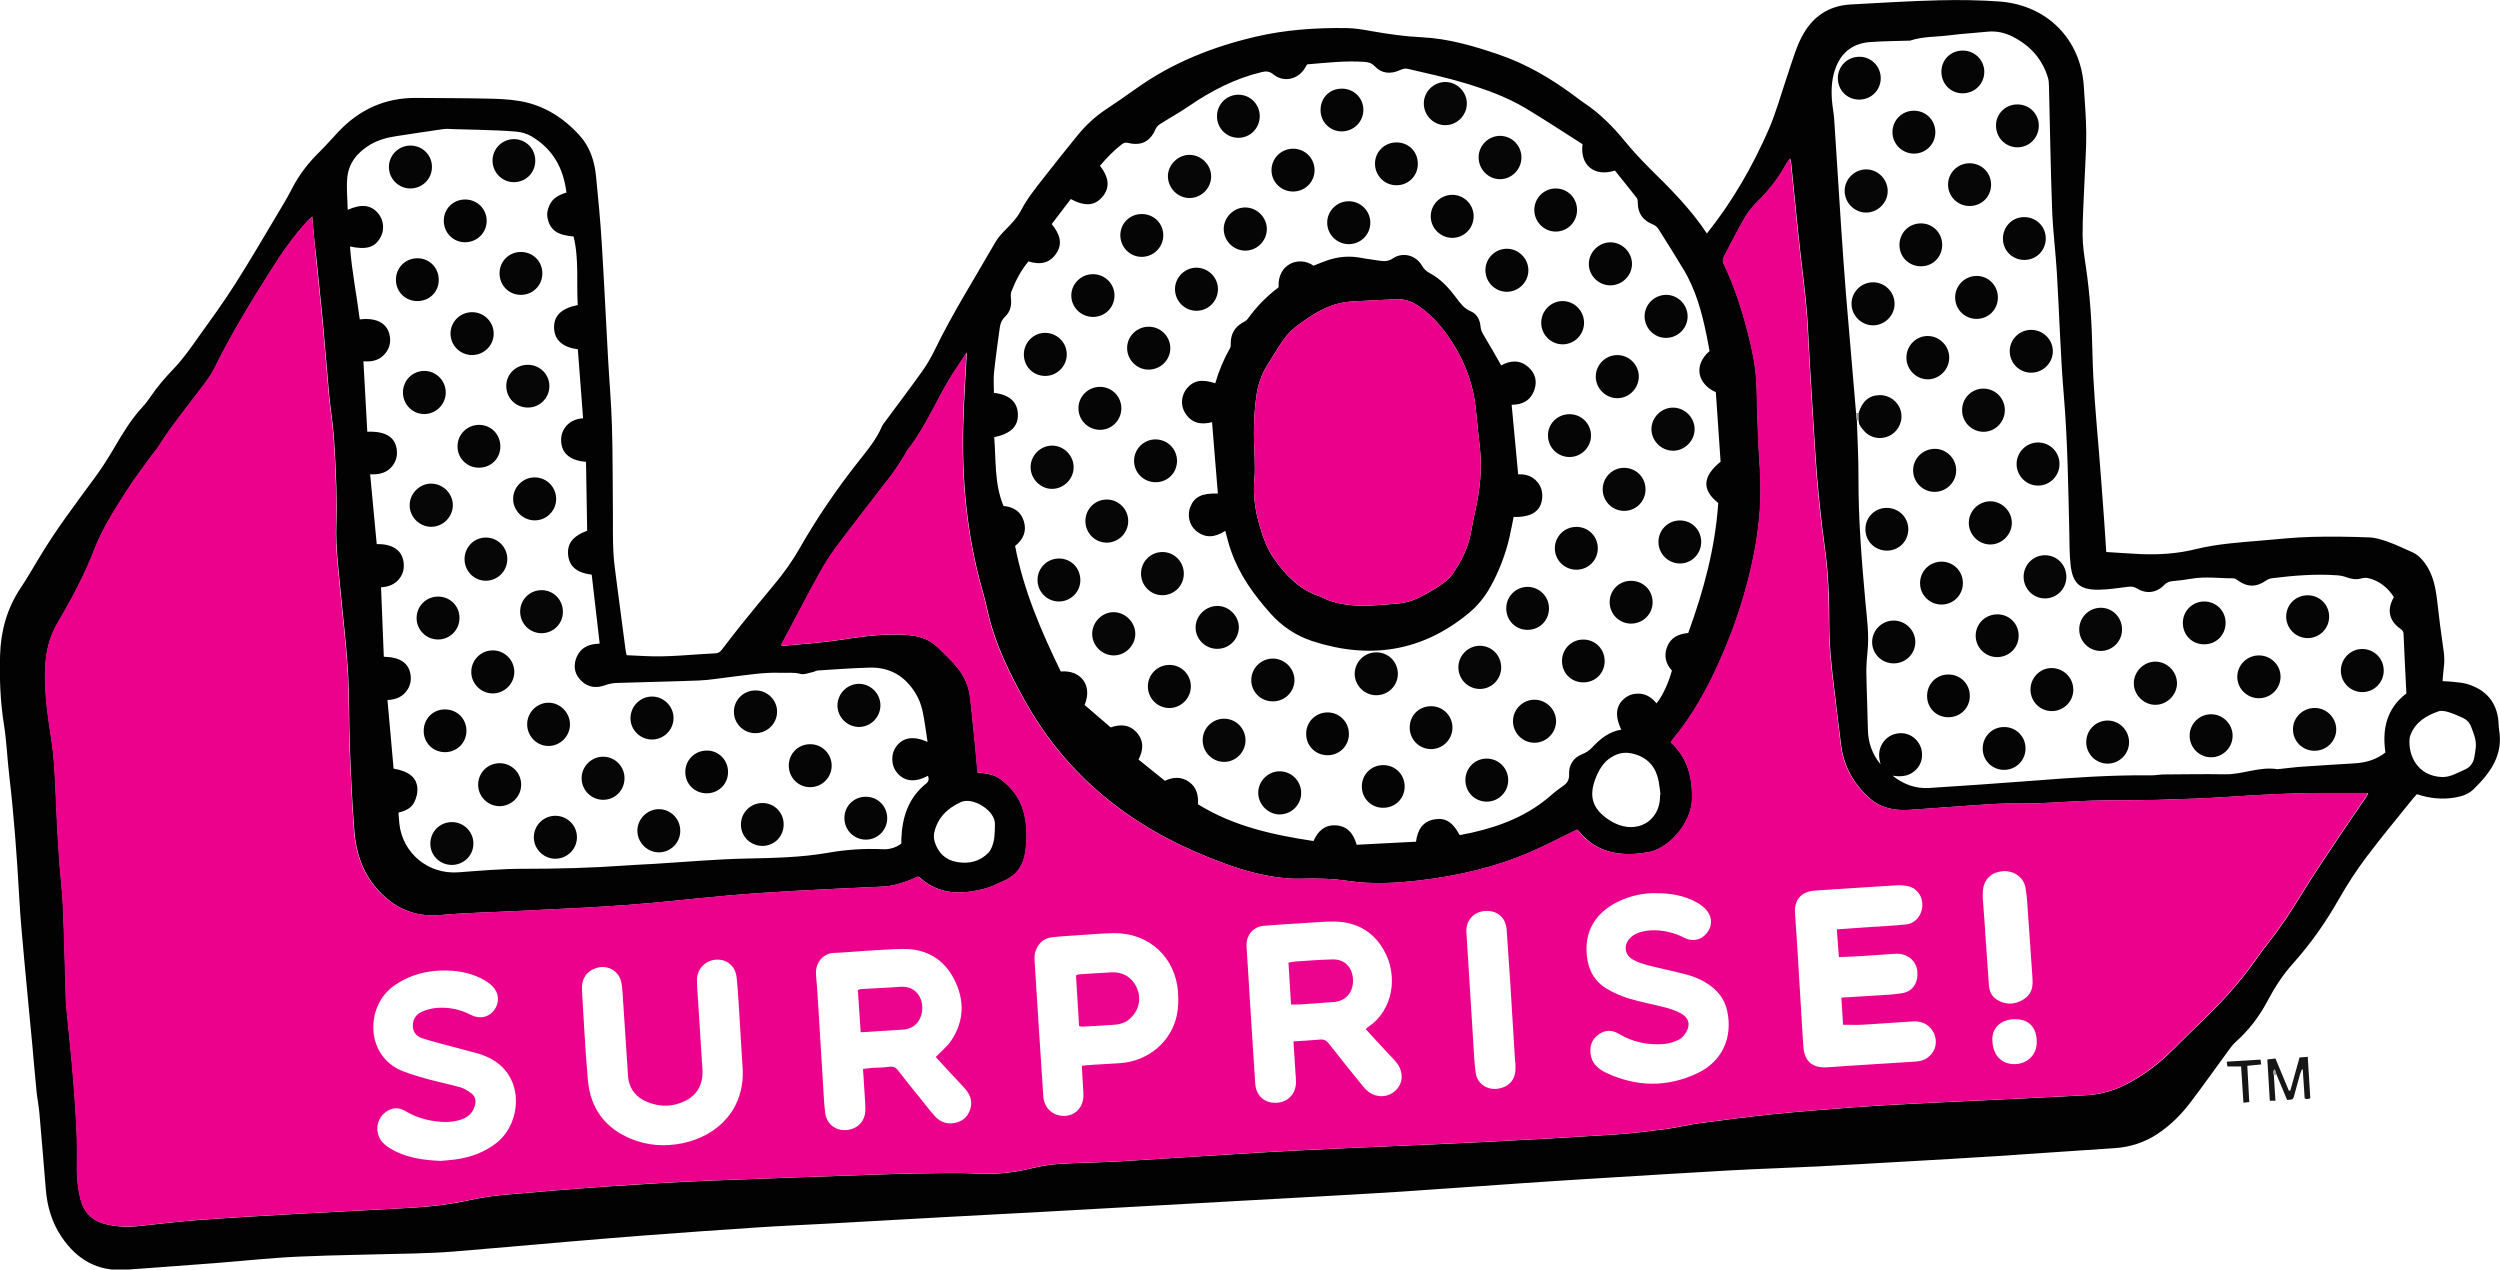
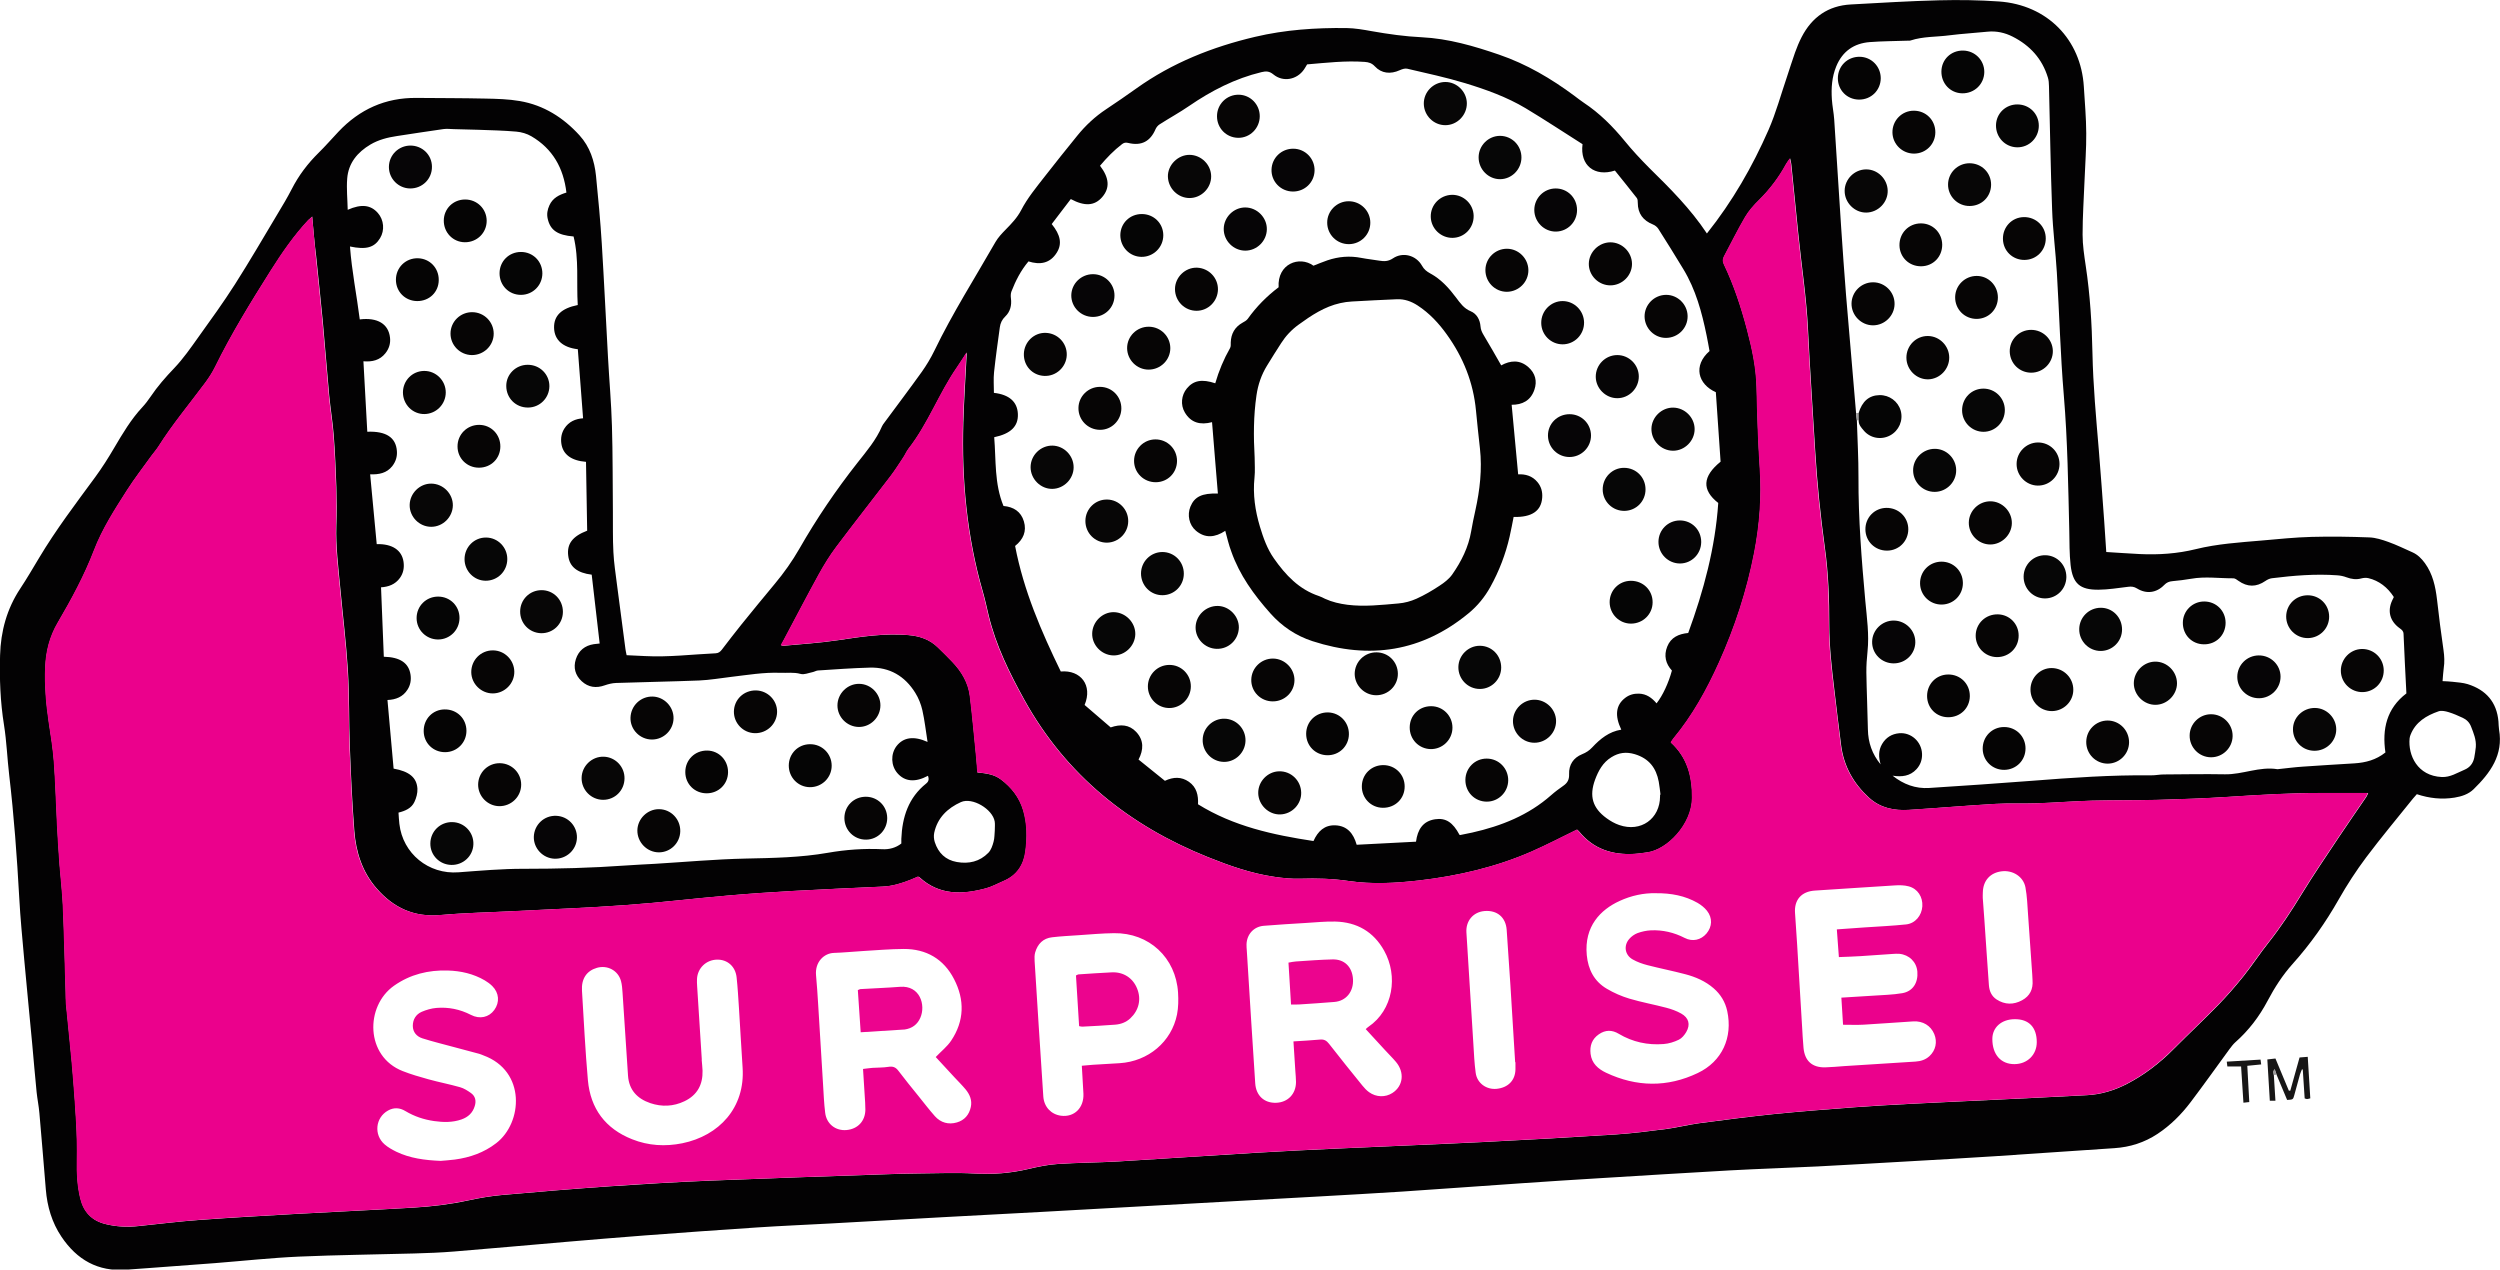
<svg xmlns="http://www.w3.org/2000/svg" xml:space="preserve" id="Laag_1" x="0" y="0" style="enable-background:new 0 0 3421.1 1737.3" version="1.1" viewBox="0 0 3421.1 1737.3">
  <style type="text/css">.st0{fill:#030203}.st1{fill:#171616}.st2{fill:#9c9a9b}.st3{fill:#eb018c}.st4{fill:#030202}.st5{fill:#060506}.st6{fill:#060606}.st7{fill:#060505}.st8{fill:#070606}.st9{fill:#050505}.st10{fill:#050404}.st11{fill:#ec048e}.st12{fill:#eb008c}</style>
  <g id="_x35_eBEMr.tif">
    <g>
      <path d="M2335.8 319.5c35-43.9 62.3-91.5 84.4-141.9 10.2-23.4 16.9-48.3 25.2-72.6 3.7-11 7.1-22.2 11-33.1 2.6-7.2 5.5-14.3 9-21.1 14.1-27.3 36.2-43 67.3-44.7 40.2-2.2 80.5-4.7 120.8-5.7 27.3-.7 54.7-.3 81.9 1.6 66.6 4.7 112.3 52.4 116.2 116.5 1.3 21.3 3.2 42.5 3.3 63.8.2 21.3-1.5 42.6-2.3 63.9-1 25-2.7 49.9-2.7 74.9 0 14.2 2.2 28.5 4.3 42.7 6 39.6 8.4 79.5 9.2 119.4.9 44.3 5 88.4 8.7 132.6 2.7 32.5 5 65.1 7.4 97.6 1 13.6 1.8 27.1 2.8 42 15.6.9 30.8 2.1 46 2.8 25.7 1.2 51.3-.5 76.4-6.7 29.6-7.3 59.8-9.2 90-11.8 22.9-2 45.8-4.4 68.7-5 26.3-.7 52.6-.3 78.8.7 8.8.3 17.7 3.2 26.1 6.2 11.2 4 22 9.3 33 14.2 7.2 3.2 12.5 8.6 17.1 14.9 10.7 14.8 14.4 31.9 16.5 49.6 2.6 23.1 5.5 46.2 8.9 69.3 1.2 8.4 1.6 16.5.3 24.8-.8 5.6-1 11.2-1.6 17.7 4.9.3 9.4.3 13.8.9 6.9.8 14.1 1.2 20.6 3.2 25 7.9 39.8 24.5 42.1 51.2.3 3.6.2 7.4.8 11 6.1 34.8-12 59.3-34.8 81.6-7.1 6.9-16.4 9.9-26.1 11.5-17.4 2.8-34.5 1-51.6-4.7-1.8 2-3.6 3.9-5.2 5.9-21.5 26.8-43.5 53.1-64.1 80.5-13.7 18.3-26.3 37.7-37.6 57.6-18 31.7-38.8 61.2-63.2 88.4-13.6 15.2-24.6 32.3-34.1 50.3-11.3 21.4-25.7 40.4-43.9 56.5-3.2 2.8-5.8 6.4-8.4 9.8-17.7 24.2-35 48.6-53.1 72.5-12.7 16.8-27.5 31.6-45.3 43.4-17.9 11.8-37.5 18.1-59 19.5-54.8 3.6-109.6 7.5-164.5 11.1-39.9 2.6-79.8 4.8-119.7 7.1-40.6 2.3-81.1 4.7-121.7 6.8-39.9 2-79.9 3.2-119.8 5.4-59.5 3.3-119 7.1-178.5 10.7-35.6 2.2-71.2 4.4-106.7 6.9-54.5 3.7-109 7.8-163.5 11.4-38.6 2.5-77.1 4.6-115.7 6.8-37.9 2.1-75.8 4.2-113.8 6.3-35.3 1.9-70.5 3.9-105.8 5.9-53.2 3-106.4 6-159.6 8.9-44.2 2.4-88.5 4.7-132.7 7.1-51.9 2.8-103.8 5.8-155.7 8.7-33.3 1.8-66.6 3.2-99.8 5.4-51.5 3.4-103 7.1-154.5 11-35.9 2.7-71.7 5.8-107.5 8.8-50.8 4.3-101.5 9-152.3 13.1-18.2 1.5-36.6 2.2-54.8 2.7-52.6 1.5-105.3 2-157.8 4.3-38.2 1.7-76.4 5.9-114.6 8.9-29.9 2.3-59.8 4.5-89.7 6.7-10.6.8-21.3 1.4-31.9 2.3-38.7 3-67.6-13.6-88.7-45.1-13.1-19.5-19.5-41.4-21.4-64.7-2.9-34.8-5.7-69.7-8.8-104.5-.8-9.6-2.8-19.1-3.8-28.7-2.2-21.9-4-43.7-6-65.6-3.6-38.8-7.5-77.5-11-116.3-2.5-28.2-5.3-56.4-6.8-84.6-3.1-55.9-7.2-111.6-13.7-167.2-2.7-22.8-3.5-45.9-7.1-68.5C.4 960.5-.8 928.7.1 896.7c.9-32.9 9.3-63.7 27.7-91.4 9-13.6 17.2-27.7 25.6-41.7 23.1-38.7 50.3-74.5 76.9-110.7 9.4-12.8 18-26.4 26-40.1 11.5-19.5 23-39 38.6-55.7 4.1-4.4 7.7-9.2 11.1-14.2 9.5-14.1 20.6-26.8 32.4-39.1 12.3-12.9 22.7-27.9 33.1-42.5 17.1-23.8 34.3-47.6 50-72.2 20.2-31.7 39.1-64.2 58.4-96.5 6.7-11.1 13.4-22.3 19.3-33.8 9.5-18.6 21.8-34.9 36.6-49.5 9.5-9.3 18.2-19.4 27.4-29.1 28.9-30.6 64.2-46.6 106.6-46.2 31.3.3 62.6.2 93.9.9 15.9.3 32.1.7 47.7 3.4 32.6 5.6 59.5 22.6 81.6 46.9 14.2 15.6 20.5 34.9 22.6 55.5 3.1 30.8 6 61.7 7.9 92.6 3.2 51.8 5.6 103.8 8.5 155.6 1.7 31.3 4.5 62.5 5.4 93.8 1.2 38.9.9 77.9 1.3 116.9.2 18.7-.3 37.3.7 56 .7 14.6 3 29.1 4.8 43.6 3.8 29.7 7.8 59.4 11.7 89.1.3 2.6 1 5.1 1.6 8.3 8.6.4 16.9.8 25.1 1.2 32.4 1.7 64.5-2.3 96.8-3.8 3.8-.2 6-2 8.2-4.7 8.9-11.6 17.8-23.3 27-34.7 15.1-18.6 30.2-37.2 45.6-55.6 12.6-15.1 23.9-31 33.7-48.1 23.5-41.1 50-80.2 79.3-117.4 12.6-16 25.8-31.4 33.9-50.4.8-1.8 2.1-3.4 3.3-5 17-23 34.3-45.9 51-69.2 6.5-9.2 12.4-19 17.3-29.1 24.8-51.3 55.4-99.4 83.6-148.7 3.6-6.2 8.8-11.7 13.9-16.9 8-8.1 15.8-16.3 21.1-26.4 8.6-16.7 20.6-31.1 32-45.8 14.7-19 29.8-37.6 44.8-56.2 11.4-14.1 24.5-26.3 39.6-36.3 13.9-9.2 27.6-18.7 41.1-28.3 49.2-35.2 104.2-57 162.8-70.8 41.1-9.7 82.9-12.5 125-12 11.6.2 23.2 2.2 34.7 4.3 22.6 4 45.3 7.2 68.3 8.3 36.5 1.8 71.4 12 105.8 23.8 37.6 12.9 71.2 32.7 102.9 56.2 4.3 3.2 8.4 6.5 12.9 9.5 21.6 14.3 39.6 32.3 56 52.3 10.5 12.9 21.9 25.1 33.6 36.9 28.3 27.8 56.6 56 79 89.8zm204.1 245.6c.4 3.4.7 6.8 1.1 10.2.8 26 2.3 51.9 2.2 77.9-.2 56.7 4.3 113.1 9.4 169.5 2.1 22.8 5.4 45.6 3 68.7-1 9.6-1.7 19.3-1.6 28.9.4 26 1.6 51.9 2.1 77.9.3 17.9 5.8 33.8 17.4 47.8-2.8-9.6-3.2-18.9 2-27.8 5.3-9 13.3-13.9 23.5-14.8 16.3-1.4 30.6 11.6 31.2 28.2.3 8-2.2 15.1-7.6 21-8.9 9.7-20.3 10.8-32.7 8.9 14.8 11.8 31.4 18 50 16.8 46.9-3 93.7-6.2 140.5-9.8 54.5-4.3 108.9-8.1 163.6-7.5 5.6.1 11.2-1.2 16.9-1.2 27.9-.2 55.9-.7 83.8-.2 24.3.4 47.2-11 71.8-7 .6.1 1.3-.2 2-.2 10.9-1.1 21.8-2.6 32.8-3.3 23.6-1.7 47.2-3 70.8-4.5 15.2-1 29.4-4.7 42.2-14.9-4.7-32 1.7-60.3 28.7-80.8-1.4-27.6-2.8-54.5-3.9-81.5-.2-4-2.4-5.6-5.3-7.7-13.3-9.6-17-23.2-10.4-37.7.8-1.8 1.7-3.5 2.4-5-8.5-13.3-20.4-22.4-34.7-25.8-3-.7-6.6-.5-9.6.3-7.1 2-13.7 1-20.5-1.5-3.9-1.5-8.2-2.4-12.4-2.7-30-2.2-59.9.3-89.7 4-3.1.4-6.2 1.9-8.8 3.7-12.5 8.6-24.6 8.6-37-.2-2.1-1.5-4.5-3.4-6.8-3.4-19.3.1-38.6-2.8-57.8.6-8.5 1.5-17.1 2.5-25.7 3.3-4.5.4-7.9 1.8-11.2 5.2-10.5 10.9-24.4 12.7-37.2 4.8-4.1-2.5-7.7-2.9-12.1-2.3-13.5 1.6-27.1 3.9-40.7 4-25.4.2-35.2-8.4-38.1-33.7-1.7-15.5-1.5-31.2-1.8-46.8-1.5-61.9-2.3-123.8-7.5-185.6-4.7-55.7-6.1-111.7-9.5-167.6-1.7-28.9-5.5-57.7-6.5-86.6-2.1-56.2-2.9-112.5-4.3-168.8-.1-4-.3-8.1-1.5-11.8-7.8-25.7-24.5-43.9-48.1-55.9-10.8-5.5-22.4-8.1-34.8-6.8-17.2 1.8-34.5 2.7-51.7 4.9-17.8 2.4-36 1.4-53.3 7.1-1.5.5-3.3.2-5 .3-16.9.6-33.9.6-50.8 1.9-21.7 1.7-37.4 12.6-45.9 33.2-6 14.6-7 29.7-6 45.1.6 9.3 2.6 18.5 3.2 27.7 3.3 49.2 6.2 98.4 9.5 147.5 2.1 30.9 4.2 61.8 6.7 92.7 4.5 53.9 9.2 107.6 13.7 161.3zM427.2 296.4c-2.6 2.5-3.9 3.5-5 4.7-19.8 21.3-36.1 45-51.7 69.6-27.1 42.8-53.5 85.9-75.9 131.4-3.7 7.4-8.2 14.5-13.1 21.2-21.6 29.1-44.9 57-64.4 87.7-2.8 4.5-6.4 8.5-9.6 12.8-11.3 15.7-23.2 30.9-33.5 47.2-16.8 26.4-33.8 52.7-45.1 82.1-13.3 34.6-30.9 67.1-49.6 99-11 18.8-16.3 39.3-17.1 60.9-.9 25 1 49.9 4.7 74.7 2.8 18.4 5.8 36.9 7.2 55.4 2.1 28.9 2.8 57.9 4.3 86.8.9 18 2.1 35.9 3.4 53.8 1.4 18.6 3.7 37.1 4.5 55.7 1.7 39.6 2.6 79.2 3.8 118.8.2 5.3 0 10.7.5 16 3.3 35.5 7.5 70.8 10.1 106.4 2.7 35.8 5.6 71.7 4.8 107.7-.4 17.3.5 34.6 4.6 51.6 4.5 18.6 15.5 30.4 34.2 35.1 15.1 3.8 30.2 4.5 45.6 2.8 27.8-2.9 55.6-6.4 83.5-8.4 43.8-3.2 87.7-5.7 131.6-8.2 53.5-3 107.1-5.4 160.6-8.6 25.2-1.5 50.4-4.5 75.2-9.9 15.3-3.3 30.7-6 46.3-7.4 49.1-4.4 98.2-8.5 147.4-11.9 45.2-3.1 90.4-5.8 135.7-7.7 80.9-3.3 161.8-6 242.7-8.8 15-.5 30-1 44.9-1.1 25.3-.2 50.7-1.3 75.9.1 24.9 1.5 49.1-.4 73.3-6.1 13.2-3.1 26.7-6 40.2-6.9 27.6-1.9 55.2-1.9 82.8-3.5 63.5-3.8 127-8.2 190.5-12 36.9-2.2 73.8-4 110.8-5.7 66.2-3.1 132.5-5.6 198.7-8.9 60.2-3 120.4-6.4 180.5-10.3 23.2-1.5 46.4-4.5 69.5-7.5 15.2-2 30.1-5.8 45.2-7.9 34-4.5 68-9 102-12.5 36.4-3.7 73-6.5 109.5-9.3 25.6-1.9 51.2-3.3 76.8-4.7 37.9-2 75.9-3.6 113.8-5.5 42.9-2.1 85.8-4.1 128.7-6.4 19.2-1 37.2-6.5 54.4-15.3 24.2-12.5 45.4-28.9 64.5-48.2 20-20.1 40.6-39.4 60.4-59.7 12.3-12.6 23.9-26 34.9-39.7 11.9-14.8 22.2-30.8 34-45.6 16.8-21.2 31.5-43.6 45.6-66.7 16.3-26.7 34-52.5 51.3-78.6 12.2-18.3 24.8-36.3 37.1-54.4 1.2-1.7 1.8-3.8 2.5-5.3h-63.4c-42.7-.1-85.2 2.6-127.8 5.3-32.2 2.1-64.5 3.2-96.8 4.1-30 .8-60 .3-89.9 1.1-25 .7-49.9 2.7-74.9 3.6-19 .7-38-.3-56.9.8-39.6 2.3-79.1 5.7-118.6 8.2-20.2 1.3-39.2-2.5-54.8-16.8-21.2-19.4-34.4-43-38.1-71.6-3.3-25.4-6.3-50.9-9.3-76.3-3.5-29.4-6.9-58.8-6.9-88.5 0-34.9-1.1-69.9-5.9-104.6-6.1-44.5-10.7-89.2-13.4-134.1-3.2-55.2-7.2-110.3-9.8-165.5-2.1-44-8.9-87.4-13.3-131.1-3.2-31.8-6.4-63.6-9.6-95.3-.2-2.1-.8-4.2-1.6-7.7-2.4 3.5-4 5.5-5.3 7.7-9.9 18.3-22.3 34.6-37.1 49.3-7.1 7-13.9 14.6-18.9 23.1-10.3 17.5-19.2 35.8-28.8 53.7-2.1 3.8-2.3 7-.3 11.2 13.7 28.6 23.5 58.6 31.6 89.2 6.8 25.8 12.4 51.7 13.1 78.6.9 36.9 1.9 73.9 4.4 110.8 2.7 39.2-.3 77.9-7.7 116.2-10.1 51.8-26.4 101.7-48.1 149.9-16.7 37.2-36.3 72.7-62.5 104.2-1.2 1.5-2.1 3.3-3.5 5.3 22.6 20.6 29.3 46.7 29.1 75.9-.3 36.1-34 71-61.6 74.6-5.6.7-11.2 1.7-16.9 2-30.3 1.9-56.6-6.4-76.4-30.8-1-1.2-2.4-2.1-2.6-2.4-21.2 10.3-41.2 20.8-61.9 29.9-49.2 21.5-101 33.5-154.2 39.7-32.2 3.7-64.3 5.5-96.6.7-21.8-3.2-43.7-3.8-65.8-3.1-11.9.4-24-.8-35.8-2.6-31.5-4.6-61.4-15.1-90.7-26.9-108-43.3-194.3-112.4-251.3-215.2-20.3-36.7-38.9-74.3-48.9-115.5-2.6-11-5-22.1-8.1-32.9-21.8-75.6-28.9-152.9-26.6-231.2.9-31.2 3-62.3 4.7-95.8-5.1 7.8-9 14.2-13.3 20.4-24.6 35.6-39.5 77-66.2 111.3-2.8 3.6-4.6 8.1-7.2 12-5.7 8.6-11.2 17.4-17.4 25.5-24.6 32.3-49.8 64.2-74.2 96.7-8.8 11.7-16.5 24.2-23.6 37-16.2 29.4-31.7 59.2-47.5 88.9-1.5 2.9-3.1 5.7-4.7 8.6 1.2.5 1.8 1 2.4 1 25.2-2.4 50.5-3.9 75.5-7.7 32-4.8 63.8-9.8 96.3-7 15.6 1.3 29.2 5.9 40.5 16.9 6.7 6.5 13.4 13 19.8 19.8 12.7 13.3 21.9 28.8 24.1 47.3 3.3 27.4 5.7 54.9 8.5 82.4.7 7.2 1.1 14.4 1.7 21.6 12 1.1 22.9 2.6 32.1 9.5 14.5 10.9 25.2 24.5 30.5 42.1 5.6 18.6 5.6 37.5 3.1 56.4-2.5 18.8-11.9 33-29.9 40.5-8 3.4-15.7 7.7-23.9 10-32.5 8.8-64 9.8-91.1-14.9-.5-.4-1.2-.6-2.1-1.1-3.1 1.3-6.4 2.8-9.8 4.2-12.4 5-25.1 8.9-38.6 9.5-40.6 1.9-81.2 3.6-121.8 5.9-30.6 1.7-61.2 3.8-91.7 6.5-46.1 4-92.1 9.6-138.2 12.9-50.5 3.7-101.1 5.6-151.7 8.2-33.9 1.8-67.9 2.3-101.8 5.4-36.1 3.3-64.4-10-87.4-36.5-19.6-22.5-28.3-49.7-30.5-78.8-2.9-37.8-4.7-75.8-6.1-113.7-1.4-35.3-.6-70.7-2.7-105.9-2.3-37.8-7-75.5-10.5-113.3-2.6-28.2-6.2-56.3-5.3-84.7.6-17.6.5-35.3 0-53-.8-23.6-1.8-47.2-3.6-70.8-1.4-18.2-4.5-36.3-6.2-54.5-3.1-33.5-5.6-67-8.7-100.5-2.8-30.2-6.2-60.2-9.2-90.4-2.2-17.2-3.6-34.3-5.4-53.7zm1912.2 184c-1.3-7-2.5-14.2-4-21.3-6.5-31.8-14.9-62.9-31.9-90.9-11.2-18.5-22.6-36.9-34.2-55.1-1.6-2.5-4.5-4.8-7.3-5.9-13.5-5.4-20.8-15-20.8-29.7 0-2.2-.1-4.9-1.3-6.5-10-12.8-20.2-25.4-30-37.6-27.6 9-48.1-6.9-44.3-36.1-25.6-16.2-51.4-33.3-77.9-49.2-25.8-15.4-54.2-25.6-82.8-34.3-26.1-7.9-52.8-13.6-79.3-19.8-3.1-.7-7.1.7-10.2 2.1-12.6 5.7-24.9 4.5-34-5.3-4.1-4.4-8.4-5.7-13.9-6.1-26.4-1.9-52.5 1.2-78.8 3.4-1.5 2.4-2.7 4.8-4.2 6.9-9.8 14.2-28.7 17.8-42 6.8-5.5-4.5-10-4.6-16.2-3.1-36.1 8.7-68.4 25.3-98.9 46.2-13.1 9-27.2 16.7-40.6 25.3-2.2 1.4-4.3 3.9-5.4 6.3-7.2 17-19.4 23.5-37.5 19.1-3.3-.8-5.6-.5-8.3 1.5-11.4 8.7-21.2 18.9-30.3 29.7 12.8 16.7 13.7 30.5 3 42.9-10.4 12-23.8 13-43 2.7-8.7 11.4-17.5 22.9-26.1 34.2 12.1 14.9 14.4 27.1 7 39-9.4 15.2-23.4 17-38.8 12.1-10.6 12.6-17.6 26.5-23.3 41.1-1.1 2.8-1.1 6.4-.7 9.5 1.2 9.5-.9 18.2-7.8 24.8-4.4 4.2-6.6 9-7.4 14.7-2.8 20.4-5.7 40.9-7.9 61.4-1 9.4-.2 19-.2 28.4 21.1 2.4 32.1 12.3 32.8 28.9.7 16.8-9.6 27-32.4 31.8 2.6 31.4.1 63.6 12.7 94.1 13.9 1.2 23.9 7.7 27.9 21 4.1 13.6-.8 24.8-12 33.7 11.6 60.9 35.8 116.9 62.5 171.8 27.2-2.4 43.9 18.8 32.6 45.8 11.8 10.2 23.9 20.6 35.7 30.7 13.4-4.6 25.3-4 34.9 6.2 10.7 11.4 10.2 24.5 3.2 37.8 12.3 9.9 24.2 19.5 36.1 29.1 11.6-5.5 22.5-5.8 32.8 1.3 10.7 7.5 13.1 18.6 12.5 30.8 48.6 30.2 102.7 41.9 158 50.3 6-13.4 15.1-22.1 29.9-21.5 16.2.7 24.8 11 29.2 26.6 27.3-1.4 54.2-2.8 81.2-4.2 2.2-16.7 9.5-28.2 26.2-30.7 14.6-2.2 24.3 4.3 33.3 21.3.3.1.6.3.9.3 5.5-1.1 11.1-2.2 16.6-3.4 39.8-9 76.9-23.7 108-51.2 5.2-4.6 10.9-8.8 16.6-12.8 5.7-3.9 8.2-8.5 7.9-15.8-.5-12.9 5.9-22.6 17.8-27.4 5.5-2.2 9.9-5.1 13.8-9.3 11-11.8 23.2-21.7 39.8-24.3-9.3-19.5-7.4-33.8 5.5-43.6 5.5-4.2 11.8-5.9 18.7-5.7 10.3.3 17.8 5.8 24.1 13.3 8.4-10.7 16.3-27.6 21-44.9-8.6-9.3-11.3-20.5-6.4-32.8 5-12.6 15.6-17.3 28.7-18.6 21.2-58 37-116.7 41.1-177.9-22.7-17.8-21.7-36.3 3.2-56.5-2.1-31.4-4.3-63.6-6.5-95.1-24.6-10.9-31.4-36.4-8.6-56.3zm-1070.1 534.9c-2.4-15.3-4-29.6-7.1-43.4-1.9-8.3-5.2-16.6-9.7-23.8-14.2-22.9-35.1-35.3-62.4-34.5-23.6.6-47.2 2.4-70.8 3.9-2.5.2-4.9 1.8-7.5 2.3-5.5 1.1-11.5 3.8-16.3 2.4-9.3-2.6-18.4-1.1-27.6-1.5-22.8-.9-45.1 3-67.6 5.6-14.5 1.7-29 4.3-43.6 4.9-37.9 1.5-75.9 2.1-113.8 3.4-5.1.2-10.4 1.5-15.3 3.2-11.7 4.2-22.4 2.9-31.6-5.6-8.8-8.2-11.7-18.5-8-30.1 3.8-11.8 12.3-18.7 24.6-20.6 2.5-.4 5-.6 8-.9-3.7-32-7.3-63.2-10.9-94.2-19.9-2.4-30.3-11-32.1-25.7-2.1-16.3 5.7-26.8 25.9-34.5-.5-31.3-1.1-62.8-1.6-94.2-20.4-1.6-31.9-10.4-33.8-25.5-.9-7.2.3-13.9 4.2-20.1 6-9.4 15.1-13.3 25.6-14-2.5-32.2-4.8-63.3-7.2-94.5-20.5-2.4-32.1-12.7-32.5-29.3-.4-16.5 9.9-26.7 32.4-31.2-1.9-31.2 1.9-62.8-5.7-93.8-22.1-1.8-31.9-8.7-35.4-24.2-1.5-6.5-.4-12.5 2.3-18.4 4.4-9.9 13.1-14.4 23.3-17.5-4-33.6-18.8-59.9-47.9-77-6.1-3.6-13.6-5.8-20.7-6.4-17.2-1.5-34.6-1.9-51.9-2.5-11.3-.4-22.5-.7-33.8-.9-4.6-.1-9.3-.7-13.8-.1-21.4 3-42.8 6.4-64.1 9.6-12.6 1.9-24.8 5-35.9 11.5-17.9 10.6-30.3 25.5-31.9 46.7-1.1 14 .4 28.1.7 42.7 18.8-8.3 31.6-6.7 41.3 4.4 8.3 9.5 9.5 23.7 3 34.4-7.8 12.9-19 16.1-41.2 11.4 2.5 33.7 9.2 66.6 13.4 99.8 24.3-3 39.4 6.2 41.4 25 .9 8-1.4 15.2-6.4 21.4-7.5 9.4-17.8 11.9-30 10.9 1.8 32.7 3.5 64.5 5.3 96.4 25.7-1 39.1 7.8 40.5 26.3.6 7.6-1.5 14.5-6.2 20.6-7.7 9.9-18.5 11.8-30.4 11.4 3 32.4 6 64 9 95.5 21.4-.6 34.5 8.4 36.7 24.3 1.1 7.9-.2 15.3-4.9 21.9-6.5 9.1-16 12.3-25.9 12.9 1.3 32.2 2.5 63.6 3.8 95 22.3.5 34.3 8.6 36.6 24.8 1 7.2-.2 14-4.1 20.1-6.3 10.1-16.2 13.9-27.5 14.3 2.9 32.1 5.6 63.1 8.4 93.9 21.4 3.8 31.7 12.2 32.6 27.5.3 6-1.5 12.6-4.1 18.1-4 8.6-12.5 12.3-21.8 14.6.4 5.5.6 10.5 1.2 15.4 4.6 40.7 40 69.4 80.8 66.3 29.9-2.2 59.8-4.9 89.8-4.8 46.3 0 92.6-1.2 138.8-4.5 13.3-1 26.6-1.5 39.9-2.3 41.5-2.5 83-6.3 124.6-7.2 37.7-.8 75.2-1.4 112.4-7.9 24.6-4.3 49.5-6.1 74.6-4.9 9.2.5 18.4-1.8 26-7.8 0-2.4-.1-4.4 0-6.4 1.2-29.8 9.7-56.3 34-75.7 3.8-3 3.9-6.4 2.5-10.6-17.5 9.4-31.8 8.1-41.9-3.6-8.9-10.3-9.4-26.1-1.2-37 9.3-12 23.5-14.3 42.5-5.7zm1002.4 72.2c.2 0 .4 0 .6-.1-.8-5.9-1.3-11.9-2.4-17.7-3.5-18.8-13.3-31.7-32.6-37.6-12-3.6-22.1-2.2-32.2 4.1-11.7 7.2-17.8 18.5-22.4 30.9-8.1 22.3-3.5 38.5 15.7 52.5 5.3 3.9 11.3 7.3 17.4 9.4 29.6 10.3 55.9-8.5 55.9-39.5v-2zm1116.3-65.2c.8-10.1-3-19-6.5-28-2.1-5.5-6.1-9.6-11.4-12-6.3-2.9-12.7-5.8-19.4-7.8-4.3-1.3-9.7-2.5-13.7-1.1-16.6 5.8-31.4 14.5-38.3 32.1-.6 1.5-1.1 3.2-1.3 4.8-2.3 23.4 10.8 51.5 44 53 11.7.5 20.9-5.7 31-9.9 7.4-3.1 11.7-8.6 13.4-16.2 1.1-4.9 1.5-9.9 2.2-14.9zm-2026.7 114.4c0-4.6.5-8.7-.1-12.5-2.8-16.9-30.6-33.6-46.2-26.6-18.2 8.2-32.2 21.4-36.6 42.1-.8 4-.5 8.7.8 12.7 4.8 14.8 14.7 24.5 30.2 27.2 16.3 2.9 31.3-.5 43.1-12.6 3.7-3.8 5.7-9.7 7.1-15 1.5-5.2 1.2-10.7 1.7-15.3z" class="st0" />
      <path d="M3111.6 1471c.7 11.6 1.5 23.1 2.2 35.3h-7.7c-1.1-18.9-2.2-37.4-3.4-56.5 3.8-.4 7-.8 11.1-1.3 6.1 14.7 12.2 29.3 18.3 43.9.7.1 1.3.1 2 .2 4.2-15.1 8.4-30.1 12.7-45.5 3.5-.3 6.7-.5 11.2-.9 1.2 19.2 2.4 37.9 3.5 56.8-2 .5-3.3 1-4.5 1-.9 0-1.8-.5-3.2-.9-.9-13.2-1.7-26.4-2.6-39.5-.4-.1-.7-.2-1.1-.3-.9 2.3-2 4.5-2.7 6.9-2.7 9.6-5.2 19.2-7.9 28.8-1.6 5.7-1.7 5.7-9.7 6.2-4.7-11.3-9.6-22.8-14.4-34.4-.9-2.5-1.8-5.1-2.6-7.6-1.5 1.6-1.8 2.8-1.8 4.1.1 1.2.4 2.5.6 3.7zM3047.2 1452.8c16-1 30.8-1.8 46.2-2.8.3 2.5.6 4.3.9 6.6-6.4.6-12.2 1.2-19 1.9.9 16.5 1.8 32.6 2.7 49.6-2.7.3-5.1.6-8 .9-1.1-16.8-2.1-33-3.2-49.6H3048c-.2-1.8-.5-3.6-.8-6.6z" class="st1" />
      <path d="M3111.6 1471c-.2-1.3-.6-2.5-.6-3.8 0-1.2.3-2.5 1.8-4.1.9 2.5 1.8 5.1 2.6 7.6-1.2.2-2.5.3-3.8.3z" class="st2" />
      <path d="M427.2 296.4c1.8 19.3 3.2 36.5 4.9 53.6 3 30.1 6.4 60.2 9.2 90.4 3.1 33.5 5.6 67 8.7 100.5 1.7 18.2 4.8 36.3 6.2 54.5 1.8 23.6 2.9 47.2 3.6 70.8.6 17.6.6 35.3 0 53-.9 28.4 2.6 56.5 5.3 84.7 3.5 37.8 8.2 75.5 10.5 113.3 2.2 35.2 1.4 70.6 2.7 105.9 1.5 37.9 3.3 75.9 6.1 113.7 2.2 29.1 10.9 56.3 30.5 78.8 23 26.5 51.3 39.7 87.4 36.5 33.8-3 67.8-3.6 101.8-5.4 50.6-2.6 101.2-4.5 151.7-8.2 46.2-3.3 92.1-8.9 138.2-12.9 30.5-2.7 61.1-4.8 91.7-6.5 40.6-2.3 81.2-3.9 121.8-5.9 13.5-.6 26.2-4.5 38.6-9.5 3.4-1.4 6.7-2.8 9.8-4.2.9.5 1.6.7 2.1 1.1 27.1 24.7 58.6 23.7 91.1 14.9 8.3-2.2 16-6.6 23.9-10 18-7.6 27.5-21.8 29.9-40.5 2.5-18.9 2.4-37.8-3.1-56.4-5.3-17.6-16-31.2-30.5-42.1-9.2-6.9-20-8.5-32.1-9.5-.5-7.3-.9-14.5-1.7-21.6-2.7-27.5-5.2-55-8.5-82.4-2.2-18.5-11.3-33.9-24.1-47.3-6.4-6.7-13.1-13.2-19.8-19.8-11.2-11-24.9-15.6-40.5-16.9-32.6-2.8-64.3 2.2-96.3 7-25 3.8-50.3 5.2-75.5 7.7-.6.1-1.2-.4-2.4-1 1.6-2.9 3.2-5.7 4.7-8.6 15.8-29.6 31.3-59.5 47.5-88.9 7.1-12.8 14.8-25.3 23.6-37 24.4-32.5 49.5-64.4 74.2-96.7 6.2-8.2 11.7-16.9 17.4-25.5 2.6-3.9 4.4-8.3 7.2-12 26.8-34.3 41.6-75.7 66.2-111.3 4.3-6.2 8.2-12.6 13.3-20.4-1.7 33.4-3.8 64.6-4.7 95.8-2.2 78.3 4.8 155.6 26.6 231.2 3.1 10.9 5.5 21.9 8.1 32.9 9.9 41.2 28.5 78.8 48.9 115.5 57 102.8 143.3 171.9 251.3 215.2 29.4 11.8 59.3 22.3 90.7 26.9 11.8 1.7 23.9 3 35.8 2.6 22.1-.7 44-.1 65.8 3.1 32.3 4.7 64.4 3 96.6-.7 53.2-6.2 105-18.1 154.2-39.7 20.7-9.1 40.7-19.6 61.9-29.9.3.2 1.7 1.1 2.6 2.4 19.8 24.4 46 32.7 76.4 30.8 5.6-.4 11.2-1.3 16.9-2 27.6-3.6 61.3-38.5 61.6-74.6.2-29.3-6.5-55.4-29.1-75.9 1.3-2.1 2.2-3.8 3.5-5.3 26.2-31.5 45.7-67 62.5-104.2 21.7-48.1 38-98.1 48.1-149.9 7.5-38.3 10.4-77 7.7-116.2-2.5-36.9-3.5-73.8-4.4-110.8-.7-26.9-6.3-52.8-13.1-78.6-8.1-30.6-17.9-60.6-31.6-89.2-2-4.2-1.7-7.3.3-11.2 9.6-17.9 18.5-36.2 28.8-53.7 5-8.5 11.8-16.2 18.9-23.1 14.8-14.7 27.2-31 37.1-49.3 1.2-2.3 2.9-4.3 5.3-7.7.7 3.5 1.4 5.6 1.6 7.7 3.2 31.8 6.4 63.6 9.6 95.3 4.4 43.7 11.2 87.1 13.3 131.1 2.7 55.2 6.6 110.3 9.8 165.5 2.6 44.9 7.2 89.6 13.4 134.1 4.8 34.7 5.8 69.7 5.9 104.6 0 29.8 3.3 59.1 6.9 88.5 3.1 25.4 6.1 50.9 9.3 76.3 3.7 28.6 16.9 52.2 38.1 71.6 15.6 14.3 34.6 18 54.8 16.8 39.6-2.5 79-5.9 118.6-8.2 18.9-1.1 38-.1 56.9-.8 25-.9 49.9-2.9 74.9-3.6 30-.8 60-.3 89.9-1.1 32.3-.9 64.6-2 96.8-4.1 42.6-2.8 85.1-5.4 127.8-5.3h63.4c-.7 1.6-1.3 3.6-2.5 5.3-12.3 18.2-25 36.2-37.1 54.4-17.3 26-35 51.9-51.3 78.6-14.1 23.1-28.8 45.5-45.6 66.7-11.8 14.8-22.2 30.8-34 45.6-11 13.7-22.6 27.1-34.9 39.7-19.7 20.3-40.4 39.6-60.4 59.7-19.2 19.3-40.3 35.7-64.5 48.2-17.1 8.8-35.2 14.3-54.4 15.3-42.9 2.3-85.8 4.3-128.7 6.4-37.9 1.8-75.9 3.5-113.8 5.5-25.6 1.3-51.2 2.7-76.8 4.7-36.5 2.8-73 5.6-109.5 9.3-34.1 3.5-68.1 8-102 12.5-15.2 2-30.1 5.9-45.2 7.9-23.1 3-46.2 6-69.5 7.5-60.2 3.9-120.3 7.3-180.5 10.3-66.2 3.3-132.4 5.9-198.7 8.9-36.9 1.7-73.9 3.5-110.8 5.7-63.5 3.8-127 8.3-190.5 12-27.6 1.6-55.3 1.6-82.8 3.5-13.5.9-27 3.8-40.2 6.9-24.2 5.7-48.4 7.5-73.3 6.1-25.2-1.5-50.6-.4-75.9-.1-15 .1-30 .6-44.9 1.1-80.9 2.9-161.8 5.5-242.7 8.8-45.3 1.9-90.5 4.5-135.7 7.7-49.2 3.4-98.3 7.5-147.4 11.9-15.5 1.4-31 4.1-46.3 7.4-24.8 5.3-49.9 8.4-75.2 9.9-53.5 3.2-107.1 5.6-160.6 8.6-43.9 2.5-87.8 4.9-131.6 8.2-27.9 2.1-55.7 5.5-83.5 8.4-15.4 1.6-30.5 1-45.6-2.8-18.7-4.7-29.7-16.4-34.2-35.1-4.1-17-5-34.3-4.6-51.6.8-36-2.1-71.9-4.8-107.7-2.7-35.5-6.8-70.9-10.1-106.4-.5-5.3-.3-10.7-.5-16-1.2-39.6-2.1-79.2-3.8-118.8-.8-18.6-3.1-37.1-4.5-55.7-1.3-17.9-2.5-35.9-3.4-53.8-1.5-28.9-2.2-57.9-4.3-86.8-1.4-18.5-4.4-37-7.2-55.4-3.7-24.8-5.7-49.6-4.7-74.7.8-21.6 6-42.1 17.1-60.9 18.7-31.9 36.3-64.4 49.6-99 11.3-29.5 28.3-55.8 45.1-82.1 10.4-16.2 22.3-31.5 33.5-47.2 3.1-4.3 6.7-8.3 9.6-12.8 19.4-30.7 42.8-58.6 64.4-87.7 4.9-6.7 9.5-13.7 13.1-21.2 22.4-45.5 48.9-88.5 75.9-131.4 15.5-24.6 31.8-48.3 51.7-69.6 1.7-1 2.9-2.1 5.5-4.6zm1441.7 1111.9c1.6-1.4 2.5-2.4 3.6-3.1 34-23 41-69.6 21.6-104.3-14.5-26-37.4-39.1-67-39.8-13.3-.3-26.6 1.1-39.9 1.9-19.3 1.2-38.5 2.3-57.8 3.9-13.6 1.1-23.1 11.5-23.6 25.2-.1 3 .2 6 .4 9 2 31.6 3.9 63.1 5.9 94.7 1.8 28.9 3.7 57.8 5.6 86.7 1.1 16.8 12.3 27.2 28.7 26.6 16-.6 27.1-12.1 27.1-28.5 0-5-.6-10-.9-14.9-.8-13.2-1.7-26.4-2.6-40.6 12.6-.8 24.4-1.4 36.3-2.5 5.7-.6 9.1 1.5 12.5 5.9 14.9 19.2 30.2 38.1 45.5 57 2.7 3.3 5.7 6.6 9.2 9.1 9.7 7 22.3 7.3 31.9 1.1 14.8-9.5 17-28.1 4.9-42.5-4.7-5.6-10-10.7-14.9-16.1-8.8-9.7-17.6-19.1-26.5-28.8zm-687.9 54.5c5.1-.6 9-1.2 12.9-1.5 7.3-.5 14.7-.2 21.9-1.4 6.1-1 9.9.5 13.6 5.4 8.8 11.7 18.1 23 27.3 34.4 7.5 9.3 14.8 18.9 22.7 27.8 8 8.9 18.6 11.8 30 8.5 10.4-3 16.8-10.4 19.1-21.1 2-9.2-1.4-17.1-7-24-4.9-5.9-10.4-11.3-15.6-16.9-8.7-9.4-17.4-18.8-25.4-27.5 7.6-8 15.7-14.3 21.1-22.4 18.1-27 18.7-55.8 4-84.2-14.2-27.6-38-41.4-68.9-41.3-18.9.1-37.9 1.8-56.8 2.9-13 .8-25.9 2.1-38.8 2.5-13.7.5-26 12.6-24.4 30.5 1.2 13.2 2.1 26.5 2.9 39.8 2.3 36.5 4.4 73.1 6.7 109.6.8 12.9 1.3 25.9 2.9 38.8 1.8 15.4 14.3 25 29.2 23.7 15.5-1.4 25.6-12.3 25.8-27.7 0-3.3-.1-6.7-.3-10-.9-14.7-1.9-29.6-2.9-45.9zm1332.6-191c13.7-1 25.9-1.8 38.1-2.7 18.9-1.3 37.9-2.1 56.8-4.1 12.5-1.4 21.3-12.2 22.1-24.8.8-12.8-6.4-24.1-18.7-27.3-5.9-1.6-12.5-1.7-18.7-1.3-36.6 2.2-73.1 4.8-109.7 7.1-18.3 1.2-28.5 12.6-27.1 30.9 1 13.9 2 27.9 2.8 41.8 2.3 37.6 4.5 75.1 6.8 112.7.6 10 1.1 20 2 29.9 1.7 17.9 11.9 27 29.7 26.6 8.6-.2 17.3-1.1 25.9-1.7 32.6-2.1 65.1-4.1 97.7-6.2 7.2-.5 13.7-2.5 19.1-7.5 8.5-7.9 11-19.4 6.5-30.2-4.8-11.5-15.5-18.1-28.8-17.3-22.6 1.4-45.2 3.2-67.8 4.5-9.2.5-18.4.1-28.2.1-.8-12.2-1.5-24.3-2.3-37.1 15.1-.9 29.3-1.7 43.6-2.7 13.3-.9 26.7-1.2 39.7-3.4 14.5-2.5 21.9-14.2 20.7-29.5-1.1-13.2-11.2-23.2-24.9-24.4-3-.2-6 0-9 .2-14.6 1-29.2 2.1-43.8 3-9.6.6-19.2.9-29.7 1.3-1-12.4-1.9-24.6-2.8-37.9zm-1033.2 186.6c5.6-.5 10.2-1 14.9-1.3 12.3-.8 24.6-1.4 36.9-2.2 39.1-2.5 71-29.2 78.5-66.7 1.9-9.6 2-19.9 1.4-29.8-2.9-47.9-39.7-82.1-87.7-81.4-16.3.2-32.6 1.7-48.9 2.8-12 .8-23.9 1.4-35.8 2.8-12.3 1.4-19.7 9.1-23.1 20.6-1.1 3.7-1 7.9-.8 11.9 1.8 29.6 3.7 59.1 5.6 88.7 2.1 32.2 4.1 64.5 6.3 96.7 1 14.3 10.7 24.5 24.2 26.3 18.1 2.4 31.6-10.8 30.7-30.2-.6-12.4-1.4-24.6-2.2-38.2zm-520-8.2h-.2c.4 5 1 9.9 1.2 14.9.5 19.1-7.2 33.5-24.8 41.9-15.1 7.2-30.8 7.9-46.6 2.6-18-6.1-29.3-18.1-30.6-37.7-2.6-37.8-4.9-75.7-7.5-113.6-.4-5.3-.7-10.7-2.1-15.8-3.9-14.4-18.5-22.2-32.9-18.1-14.1 4.1-21.5 14.9-20.5 31.3 2.5 40.9 4.5 81.8 8.1 122.5 3.5 38.9 23.9 66.3 60.5 80.8 22.3 8.9 45.4 10.2 68.7 5.5 50.3-10.3 86.2-48.6 82.5-103.6-1.8-27.2-3.3-54.5-5-81.7-.9-13.9-1.7-27.9-3.2-41.8-1.6-14.9-12.6-24.5-26.8-24.2-14.9.3-26.6 11.6-27.4 26.4-.2 3.3 0 6.7.2 10 2.1 33.5 4.3 67.1 6.4 100.6zM603 1588.6c5.4-.5 12.4-.9 19.3-1.8 20.8-2.8 40-9.5 56.8-22.5 36.2-27.9 41-98.7-17.7-120.1-1.9-.7-3.7-1.6-5.6-2.1-11.2-3.1-22.5-6-33.7-9-14.7-4-29.6-7.6-44.1-12.2-7.8-2.5-13.1-8.5-13.1-17.1 0-8.6 4.2-15.7 12.2-19.2 6.3-2.7 13.2-4.7 20-5.3 16.5-1.4 32.4 1.8 47.3 9.5 12.1 6.3 24.7 3.4 32-6.7 7.6-10.5 6.7-23.3-2.7-32.7-3-3-6.6-5.6-10.3-7.8-15.6-9.1-32.8-13-50.6-13.5-26.6-.8-51.4 5.2-73.6 20.8-39.8 28-39.3 96.8 11.8 116.8 11.4 4.5 23.2 7.9 35.1 11.2 14.4 4 29.1 6.8 43.5 10.9 5.3 1.5 10.3 4.7 14.8 7.9 6.1 4.3 7.5 10.7 5.3 17.8-2.8 9.4-9.1 15.2-18.2 18.4-12.3 4.3-24.9 4-37.5 2.2-14-2-27.1-6.4-39.3-13.7-7.6-4.6-15.7-5.2-23.7-.7-17.3 9.6-19.8 33.3-4.6 46.4 4.7 4.1 10.4 7.2 16 10 18.6 8.9 38.6 11.6 60.6 12.5zm1662.7-366.3c-16.2-.4-33.4 3.2-49.6 10.7-25.6 11.8-48.4 34.4-44.7 74 1.9 19.8 10.2 36 27.5 46.1 9.6 5.7 20.2 10.3 30.9 13.5 16.5 4.9 33.6 8 50.3 12.4 7 1.8 14.1 4.4 20.4 7.9 10.6 5.9 13 15.1 7 25.4-2.4 4.1-6 8.5-10.2 10.5-6.4 3.1-13.7 5.4-20.8 5.9-21.7 1.7-42.3-2.7-61.3-14-9.1-5.5-18.2-5.6-27.2.6-9.6 6.6-12.7 15.8-11.4 26.9 1.6 13 10.3 20.6 21.3 25.8 41.6 19.6 83.8 20.2 125.3.4 33.5-15.9 48.2-48.7 40.4-84.9-2.7-12.4-9-22.8-18.6-31.1-11.3-9.8-24.8-15.6-39-19.3-17-4.5-34.4-7.9-51.4-12.3-7-1.8-14.1-4.3-20.4-7.9-10.7-6-12.7-18.9-4.6-28.1 2.9-3.4 7.1-6.3 11.2-7.9 5.8-2.1 12.2-3.5 18.4-3.8 16.2-.7 31.6 2.9 46.2 10.4 10.8 5.6 22.3 2.8 29.8-6 7.9-9.4 8.5-21.3.7-31.2-3.4-4.3-8.1-8-12.9-10.8-17.1-9.7-35.9-13.4-57.3-13.2zm-191.9 231.3h-.4c-2.2-35.2-4.2-70.4-6.5-105.6-1.6-25.2-3.3-50.4-5.1-75.7-1.3-17.1-13.1-27-30.3-25.6-15.5 1.3-25.8 13.5-24.8 29.3 3.2 50.8 6.3 101.6 9.5 152.4.8 13.3 1.4 26.6 3.2 39.8 1.9 14.1 14.7 23.2 28.7 21.8 15.7-1.6 25.4-11.6 25.7-26.5v-9.9zm639.5-224.8c.8 10.7 1.5 20.3 2.2 29.9 2.1 29.8 4 59.7 6.2 89.5.6 7.9 3.5 14.9 10.5 19.5 11.4 7.4 23.3 7.4 34.9 1.1 10.7-5.8 15.3-15.2 14.3-27.4-.2-2.6-.2-5.3-.4-8-1.9-27.2-3.7-54.4-5.7-81.5-.9-12.6-1.3-25.3-3.6-37.6-2.8-14.7-17.2-23.7-32.2-22-15.9 1.8-25.7 12.6-26.1 28.7-.2 2.8-.1 5.8-.1 7.8zm43.7 165.9c-18.1.1-30.6 11.2-30.6 27.1 0 21.3 11.7 34.5 30.3 34.4 17.6-.1 30.5-12.8 30.5-30.1 0-20.3-10.8-31.6-30.2-31.4z" class="st3" />
      <path d="M2539.9 565.1c1.2 0 2.4.1 3.5.1 0 3.3.1 6.7.1 10h-2.5c-.4-3.2-.8-6.6-1.1-10.1z" class="st2" />
      <path d="M1676.7 726.4c-14.1 9.3-27.5 10.5-40.2-.2-9.3-7.9-12.1-21.5-7.5-32.9 5.6-13.6 15.8-18.6 37.6-17.9-1.4-16.2-2.7-32.3-4-48.5-1.3-16.2-2.7-32.4-4-49.2-15.9 4.2-28.9 1-37.3-13.4-6.1-10.3-4.7-23.6 2.8-32.7 9-11 20.6-13.2 38.9-7.1 4.9-16.9 11.6-33 20.3-48.3 1.2-2.1.8-5.1.9-7.7.4-11.9 5.6-21 16.1-26.9 2.5-1.4 5.4-2.9 7.1-5.2 11.9-16.7 26.1-31.1 42.3-43.3-2-32.2 28.5-43.5 47.7-29.5 6.3-2.4 12.6-5.2 19.2-7.4 15.1-5.1 30.5-6.4 46.2-3.3 8.2 1.6 16.5 2.4 24.7 3.8 6.6 1.1 12.3 1.1 18.7-3.2 13.5-9.1 31.7-4.2 39.7 10.1 2.8 5.1 6.5 7.9 11.2 10.5 14.7 7.9 25.6 20 35.5 33.2 5.5 7.3 10.5 14.7 19.9 18.6 8.3 3.4 12.8 11.6 13.5 20.8.3 4.5 2 8.1 4.3 11.9 8.2 13.6 16 27.4 24 41.4 12.5-6.9 25.5-8 37.3 2.5 9.3 8.3 12.2 19 8.1 30.9-5.1 14.9-16.7 20.6-31.1 20.5 3 31.7 5.9 63.1 8.9 95.2 9.7-.5 19.3 2 26.4 10.6 5.2 6.2 7.1 13.4 6.5 21.4-1.3 18.1-14.3 27-39.1 26.3-1.8 8.9-3.4 18-5.5 27-5.5 24.1-14.3 47-26.3 68.7-7.7 13.9-17.5 25.9-29.7 36-64 52.9-135.7 63.6-213.7 38.3-22.5-7.3-41.9-20.3-57.7-38.1-22.5-25.3-42.2-52.4-53.5-84.7-3.4-8.9-5.4-18-8.2-28.2zm40.2-100.7c0 9.3.8 18.7-.2 27.9-2.4 22.9.9 45.3 7.4 67 4.6 15.2 9.9 30.4 19.2 43.6 15.9 22.7 34.3 42.4 61.7 51.5 2.8.9 5.5 2.4 8.2 3.7 9.8 4.5 20.1 6.8 30.7 8.2 23.3 2.9 46.5.2 69.7-1.8 8.4-.7 17.1-3 24.8-6.5 10.9-4.9 21.3-11 31.3-17.6 6.6-4.3 13.3-9.4 17.7-15.7 12.4-17.8 22.1-37.1 25.8-58.9 1.6-9.5 3.6-18.9 5.7-28.4 6.2-28.1 9.5-56.4 6.3-85.2-1.9-17.2-3.8-34.4-5.4-51.6-3.6-38.4-17.4-72.8-39.8-104-11.1-15.6-24-29.4-40.1-39.9-8.6-5.6-17.9-8.9-28.2-8.5-20.6.9-41.2 1.9-61.8 3.1-5.3.3-10.6 1-15.8 2.2-21.6 4.8-39.6 16.8-57.2 29.6-9.5 6.9-17.5 15.4-23.8 25.3-6.5 10.1-12.9 20.2-19.1 30.4-7.8 12.6-12.5 26.3-14.6 41-4.1 28.1-4.1 56.3-2.5 84.6z" class="st4" />
      <path d="M2242.6 514.9c.2 16.3-13.2 30.1-29.5 30-15.8 0-29.2-13.3-29.4-29.1-.2-16.4 13.1-29.9 29.5-29.9 16 0 29.2 13.1 29.4 29zM1704 283.9c16.2 0 29.9 13.8 29.6 30-.3 16-13.5 29-29.4 29.1-16.3 0-29.8-13.6-29.6-29.9.2-15.9 13.6-29.2 29.4-29.2z" class="st5" />
      <path d="M2082 215.8c-.2 16.1-13.3 29.3-29.1 29.4-16.2.1-29.6-13.5-29.5-30 .1-16 13.2-29.2 29.2-29.3 16.4 0 29.6 13.3 29.4 29.9z" class="st6" />
      <path d="M1495.7 433.7c-16.5 0-29.9-13.4-29.7-29.7.3-15.9 13.4-28.7 29.5-28.8 16.5-.1 30 13.4 29.6 29.7-.2 16.1-13.2 28.8-29.4 28.8z" class="st5" />
      <path d="M1620 785.2c-.1 16.2-12.9 29.1-29 29.3-16.4.2-29.6-13.1-29.6-29.8.1-16.1 13-29.1 29-29.3 16.5-.1 29.7 13.2 29.6 29.8z" class="st6" />
      <path d="M2233.3 361.3c-.1 15.8-13.3 29-29.3 29.2-16.3.2-30-13.4-29.8-29.6.2-15.8 13.5-29.1 29.3-29.3 16.2-.1 29.8 13.4 29.8 29.7z" class="st7" />
      <path d="M2007.3 141.2c.2 16.3-13.2 30.1-29.4 30.1-16 0-29.1-13-29.5-29-.4-16.3 13-30 29.4-30.1 15.8-.1 29.3 13.2 29.5 29z" class="st8" />
      <path d="M1629.6 939.5c-.1 16-13.2 29.2-29.1 29.4-16.4.2-29.8-13.2-29.7-29.7.1-16.1 13-29.1 29.1-29.3 16.4-.3 29.9 13.1 29.7 29.6z" class="st7" />
      <path d="M2100 957.5c15.9.1 29.2 13.2 29.4 29 .2 16.3-13.3 29.9-29.6 29.9-16.4 0-29.6-13.6-29.4-30 .3-16 13.7-29 29.6-28.9z" class="st5" />
      <path d="M1675.5 983.5c16.4.2 29.4 14 28.9 30.4-.5 16-13.9 29-29.7 28.7-16.3-.3-29.4-14-28.9-30.5.3-15.9 13.8-28.9 29.7-28.6z" class="st6" />
      <path d="M2109.1 442c-.2-16.5 13.2-30.1 29.4-30 15.9.1 29 13.2 29.2 29.3.2 16.5-13.1 30-29.5 29.9-16-.1-29-13.1-29.1-29.2z" class="st5" />
      <path d="M1572.3 447.1c16.1.2 29.1 13.2 29.2 29.2.1 16.3-13.4 29.6-29.9 29.5-15.9-.1-29-13.2-29.2-29.2-.2-16.3 13.3-29.7 29.9-29.5z" class="st7" />
      <path d="M1553.6 867.8c-.3 16.2-14.4 29.7-30.5 29.1-15.9-.6-28.9-14.3-28.5-30 .3-15.9 13.8-29.3 29.4-29.2 16.2.2 29.8 14 29.6 30.1z" class="st6" />
      <path d="M1845.3 275.4c16.5-.2 30 13.1 29.9 29.5-.1 16.1-13 29-29.1 29.2-16.5.2-29.9-13-29.9-29.4-.1-15.9 13.1-29.2 29.1-29.3z" class="st7" />
      <path d="M2289.7 557.8c15.9.2 29.2 13.5 29.3 29.3.1 16.2-13.7 29.9-29.8 29.7-16.3-.2-29.7-14.1-29.3-30.3.4-15.8 14.1-28.9 29.8-28.7zM1543.9 713.3c-.1 16-13.2 29.1-29.1 29.3-16.4.1-29.6-13.2-29.5-29.8.1-16.5 13.7-29.7 30.1-29.2 15.9.4 28.7 13.7 28.5 29.7z" class="st8" />
      <path d="M1883.7 892.7c16.2.1 29 12.9 29.2 29.1.2 16.3-13.2 29.7-29.8 29.6-15.9-.1-29.1-13.2-29.3-29.1 0-16.5 13.4-29.8 29.9-29.6z" class="st7" />
      <path d="M2158.1 287.4c0 16.2-12.7 29.2-28.7 29.5-16.2.3-29.8-13.2-29.8-29.6 0-16 12.9-29.2 28.9-29.4 16.5-.2 29.6 12.8 29.6 29.5zM2328 741.8c-.1 16.1-12.9 29.2-28.9 29.3-16.3.1-29.7-13.3-29.6-29.7.1-16.1 12.9-29 29-29.2 16.5-.2 29.6 12.9 29.5 29.6z" class="st5" />
      <path d="M1657.4 241.1c.2 16.3-13.5 30-29.7 29.9-15.8-.1-29-13.1-29.5-29.2-.4-15.9 13.6-30 29.7-29.9 16 .2 29.3 13.4 29.5 29.2z" class="st8" />
      <path d="M2279.9 403.5c15.9-.1 29.2 13 29.5 28.9.3 16.4-12.9 29.8-29.4 30-15.9.2-29.1-12.9-29.5-28.9-.3-16.3 13-29.9 29.4-30z" class="st7" />
      <path d="M2054.3 913.7c-.2 16.1-13.2 29.1-29.2 29.1-16.4 0-29.6-13.5-29.4-30 .2-16 13.5-29.1 29.3-29.1 16.5 0 29.4 13.3 29.3 30z" class="st6" />
-       <path d="M2157.6 721c16.3.2 29 13.2 28.9 29.5-.1 16.3-13 29.1-29.3 29.1-16.6 0-29.9-13.5-29.5-30 .5-16.2 13.7-28.8 29.9-28.6z" class="st7" />
      <path d="M2251.8 669.4c.2 16.2-12.4 29.3-28.5 29.7-16.4.4-30-12.7-30.1-29.2-.1-16.5 13.2-29.9 29.5-29.7 16.3.2 29 13 29.1 29.2z" class="st6" />
      <path d="M1769.1 262.1c-16.6-.2-29.6-13.7-29.1-30.1.5-16.1 13.7-28.6 29.8-28.5 16.5.1 29.6 13.7 29.1 30.2-.5 16.1-13.6 28.6-29.8 28.4z" class="st5" />
      <path d="M1469.2 639.4c0 15.9-13.2 29.3-29 29.6-16.1.3-29.9-13.4-29.9-29.7 0-16.3 13.8-29.8 30-29.5 15.8.3 28.9 13.7 28.9 29.6z" class="st8" />
      <path d="M2147.9 566.8c16.1 0 29.1 12.8 29.3 28.9.2 16.3-13.2 29.8-29.6 29.7-16.1-.1-29-12.9-29.3-29-.3-16.5 12.9-29.6 29.6-29.6z" class="st5" />
      <path d="M1664.8 887.9c-16.1-.5-29-13.9-28.7-29.6.3-16.2 14.2-29.4 30.5-29.1 15.7.3 29 14.2 28.7 29.8-.5 16.6-14 29.4-30.5 28.9zM1721.8 1085.2c-.2-15.8 12.9-29.4 28.6-29.7 16.4-.4 29.9 12.7 30.2 29.2.3 15.9-12.6 29.3-28.6 29.8s-30-13.1-30.2-29.3zM1723.9 159c0 16.5-13.4 29.9-29.7 29.6-16.1-.3-28.8-13.2-28.8-29.4-.1-16.5 13.2-29.8 29.7-29.6 16 .2 28.8 13.3 28.8 29.4zM1741.7 959.8c-16.6 0-29.8-13.4-29.4-29.8.4-16 13.6-28.8 29.6-28.8 16.3.1 29.8 13.8 29.5 30-.3 15.9-13.5 28.7-29.7 28.6zM1666.7 396c-.2 16.1-13.2 29.2-29.1 29.3-16.4.1-29.7-13.2-29.7-29.7 0-16.2 14-29.8 30.1-29.3 16.1.6 28.8 13.7 28.7 29.7zM2062 399.3c-16.3 0-29.5-13.5-29.3-30 .2-16 13.4-28.9 29.4-28.9 15.9 0 29.1 13.1 29.4 29 .3 16.3-13.1 29.8-29.5 29.9zM2005.3 1067.1c.2-16.2 13.1-29.1 29.2-29 16.5 0 29.6 13.4 29.4 29.9-.2 16-13.3 29-29.3 29-16.6 0-29.5-13.2-29.3-29.9zM1401.1 484.1c.5-16.1 13.8-29 29.7-28.6 16.5.4 29.5 14 29 30.4-.5 16.3-14.5 29.3-30.8 28.5-16.3-.7-28.4-13.9-27.9-30.3zM1505.1 588.2c-16.5-.2-29.6-13.6-29.3-30 .2-15.9 13.4-28.9 29.5-28.8 16.4 0 29.5 13.4 29.2 30-.4 16.1-13.5 29-29.4 28.8z" class="st7" />
      <path d="M2016.6 295.3c.3 16.7-12.7 30.1-29 30.2-16 .1-29.3-12.8-29.7-28.7-.4-16.4 12.6-29.9 29.2-30.2 15.9-.1 29.2 12.7 29.5 28.7z" class="st9" />
      <path d="M1581.7 659.9c-16.6.1-29.9-13-29.8-29.4.1-16 13.1-29.1 29.1-29.2 16.5-.1 29.7 13 29.7 29.5-.1 16.3-12.8 29-29 29.1z" class="st7" />
      <path d="M2231.7 794.8c16.8-.1 30 12.9 29.8 29.6-.1 16.1-13.2 28.9-29.5 29-16.1 0-29.1-12.9-29.3-29.2-.1-16.3 12.7-29.3 29-29.4z" class="st9" />
-       <path d="M2119.7 832.7c-.1 16.4-12.7 29.1-29.1 29.2-16.7.2-29.6-13-29.4-29.9.3-16.2 13.4-29 29.5-28.9 16.2.3 29.1 13.4 29 29.6zM1478.4 794.1c-.1 16-13.1 28.9-29.2 29-16.4.1-29.6-13.3-29.4-29.8.2-16.1 13.2-29 29.3-29 16.5-.1 29.4 13 29.3 29.8zM1836.4 179.8c-16.2.1-29.1-12.5-29.3-28.7-.2-17 12.2-29.8 29.1-29.8 16.3 0 29.2 12.5 29.5 28.6.2 16.4-12.8 29.7-29.3 29.9zM1940.2 224.5c-.1 16.3-12.9 29.1-29.3 29-16.6 0-29.6-13.5-29.3-30.2.3-16.1 13.5-28.6 29.9-28.4 16.5.2 28.9 13 28.7 29.6zM2195.9 904.8c-.1 16.4-12.7 29-29.2 29s-29.1-12.6-29.2-29c-.1-16.8 13.1-29.9 29.7-29.6 16.3.3 28.7 13.2 28.7 29.6z" class="st7" />
      <path d="M1929.1 995.2c.2-16.4 12.9-28.9 29.4-28.8 16.1 0 29.1 13.1 29.1 29.3 0 16.5-13.6 29.8-30.1 29.4-16.1-.5-28.6-13.5-28.4-29.9zM1562.5 292.9c16.4 0 29.3 12.7 29.4 28.9.1 16.5-13.4 29.9-29.9 29.7-16.1-.2-28.9-13.4-28.9-29.7.1-16.2 12.9-28.9 29.4-28.9z" class="st9" />
      <path d="M1893.1 1047c16.3.1 29.1 12.9 29.1 29.2.1 16.7-13.1 29.5-30 29.2-16.2-.2-28.9-13.3-28.6-29.6.2-16.3 13.1-28.9 29.5-28.8zM1845.9 1004.8c-.2 16.2-13.2 28.9-29.5 28.7-16.4-.2-29-12.9-29-29.3 0-16.7 13.3-29.6 30-29.3 16.1.4 28.7 13.5 28.5 29.9z" class="st10" />
      <path d="M2647.3 614.2c16-.2 29.3 12.8 29.6 28.8.4 16.3-12.9 30-29.3 30.1-16 .1-29.2-12.7-29.6-28.7-.5-16.3 12.8-30 29.3-30.2zM2827.7 789.7c-.2 16.2-13 29.1-29.1 29.2-16.3.1-29.6-13.4-29.4-30 .2-16.5 13.7-29.6 30.2-29.1 16 .5 28.4 13.6 28.3 29.9z" class="st6" />
      <path d="M3091.6 955.5c-16.6.2-30.1-13.1-30-29.4.1-16 13-29 29.2-29.2 16.6-.2 30.1 13 30 29.3-.1 16-13.2 29.1-29.2 29.3z" class="st5" />
      <path d="M3166.9 1027.4c-16.2-.2-29-13-29.1-29.2-.2-16.2 13.4-29.5 30-29.4 15.9.1 29.1 13.3 29.2 29.2.1 16.3-13.5 29.6-30.1 29.4zM2695.1 223.4c16.7 0 29.8 13.1 29.6 29.6-.2 16.3-12.9 28.8-29.2 28.9-16.5.2-29.9-13.2-29.7-29.6.2-16 13.2-28.8 29.3-28.9zM2553.5 231.8c15.8-.2 29.2 12.9 29.7 28.8.5 16.2-13 30.1-29.3 30.3-16 .2-29.8-13.6-29.6-29.9.1-15.8 13.3-29 29.2-29.2z" class="st8" />
      <path d="M2979.1 935c0 15.7-13.3 29.2-29.1 29.5-16.2.3-30.1-13.5-30-29.6.1-15.9 13.4-29.3 29.1-29.5 16.2-.2 29.9 13.3 30 29.6z" class="st6" />
      <path d="M2753.1 716.1c-.3 15.8-13.8 29-29.5 29-16.3 0-29.7-13.8-29.4-30.1.3-16 13.5-29 29.5-29 16.1 0 29.7 13.9 29.4 30.1z" class="st7" />
      <path d="M2685 561.8c-.2-16.7 12.7-30 29.2-30 16.1 0 29.1 12.9 29.3 29 .2 16.6-12.9 30.1-29.3 30.1-16-.1-29-13.1-29.2-29.1zM2903.9 861.6c-.1 16.1-13.1 29.1-29.1 29.2-16.3.1-29.7-13.4-29.5-29.9.2-16.1 13.1-29 29.2-29.2 16.4-.2 29.5 13.1 29.4 29.9z" class="st6" />
      <path d="M2818.3 635c0 16.5-13.5 29.8-29.9 29.5-15.9-.3-28.9-13.6-28.8-29.6 0-16 13.1-29.2 29-29.4 16.5-.2 29.8 13 29.7 29.5zM2608.8 489.6c-.1-16.6 13.2-30 29.5-29.8 15.9.2 29 13.5 29.1 29.4.1 15.9-12.8 29.4-28.6 29.9-16.2.4-29.9-13.1-30-29.5zM2913.5 1015.9c-.1 16-13.2 29-29.2 29.1-16.4 0-29.6-13.3-29.4-29.9.2-16.1 13.1-29 29.2-29.1 16.3 0 29.5 13.4 29.4 29.9zM2619.4 210.2c-16.1.1-29.3-12.7-29.7-28.6-.4-16.5 12.7-30.1 29.1-30.1 16.7-.1 29.7 12.9 29.6 29.6-.1 16.2-12.9 29-29 29.1z" class="st7" />
-       <path d="M2591.4 907.8c-16.6 0-29.9-13.4-29.5-29.8.3-15.9 13.7-28.9 29.6-28.8 16.4.1 29.8 13.7 29.5 29.9-.3 16-13.4 28.7-29.6 28.7z" class="st5" />
+       <path d="M2591.4 907.8c-16.6 0-29.9-13.4-29.5-29.8.3-15.9 13.7-28.9 29.6-28.8 16.4.1 29.8 13.7 29.5 29.9-.3 16-13.4 28.7-29.6 28.7" class="st5" />
      <path d="M2732.5 899.2c-16.1-.2-29.1-13.5-28.9-29.6.2-16.5 13.7-29.3 30.5-28.9 15.9.4 28.3 13.1 28.3 29 .1 16.7-13.2 29.7-29.9 29.5zM2808.1 973.1c-16.5.1-29.6-13.1-29.5-29.7.1-16.1 13.2-29.3 29-29.2 16.5.1 29.7 13.4 29.6 29.8 0 15.9-13.1 28.9-29.1 29.1zM2657.8 334.8c.1 16.5-12.3 29.4-28.7 29.6-16.5.2-29.4-12.2-29.8-28.5-.3-16.8 12.5-30.1 29.2-30.2 16.2-.1 29.1 12.7 29.3 29.1zM2779.8 510c-16.2.1-29.1-12.5-29.6-28.7-.4-16.4 12.8-29.9 29.3-29.9 16.1 0 29.3 12.7 29.7 28.7.3 16.2-13 29.8-29.4 29.9zM2734 407c0 16.4-12.6 29.2-28.9 29.4-16.6.1-29.8-13.1-29.6-29.8.2-16.1 13.4-29 29.5-29s28.9 13 29 29.4zM3025.8 977.4c16.4.1 29.7 13.7 29.4 30-.3 16-13.4 28.9-29.5 28.9-16.4 0-29.6-13.6-29.3-30 .2-16 13.5-29 29.4-28.9zM2563.1 445.2c-16.2 0-29.7-13.8-29.4-30 .3-16 13.5-28.9 29.5-28.9 16.4 0 29.8 13.7 29.4 30-.3 15.9-13.6 28.9-29.5 28.9z" class="st7" />
      <path d="M2543.5 575.3c0-3.3-.1-6.7-.1-10 4.8-16.1 14.3-24.3 28.5-24.6 13.5-.3 25.5 8.5 29.1 21.3 3.7 13.3-2.4 27.4-14.6 33.9s-27.3 3.8-36.1-6.9c-3.3-3.9-7.1-7.9-6.8-13.7zM2685.1 127.7c-16.2-.3-28.6-13.4-28.4-29.9.2-16.4 13.1-28.8 29.6-28.6 16.3.2 29.2 13.2 29.1 29.4-.2 16.5-13.5 29.4-30.3 29.1zM2761 142.9c16.3.2 29 12.9 29 29.1 0 16.6-13.2 29.8-29.6 29.6-16.4-.2-29.3-13.7-29-30.3.3-16.1 13.3-28.6 29.6-28.4z" class="st9" />
      <path d="M3232 888.1c16.5-.3 29.9 12.8 30 29.3.1 16.2-12.6 29.3-28.6 29.7-16.4.4-30-12.8-30.1-29.2-.1-16.1 12.9-29.5 28.7-29.8zM3158 814.6c16.2 0 29.2 12.8 29.3 29.1.1 16.1-12.8 29.3-29 29.5-16.5.2-29.9-13.2-29.8-29.7.2-16.3 13.1-28.9 29.5-28.9zM2770.4 355.7c-16.4.1-29.3-12.5-29.5-28.8-.2-16.4 12.3-29.5 28.5-29.8 16.8-.3 30.2 12.7 30.1 29.3 0 16.3-12.8 29.2-29.1 29.3z" class="st7" />
      <path d="M2987.1 852.1c.1-16.2 13.2-29.1 29.4-29 16.4.1 29.1 12.9 29.1 29.2 0 16.8-13.1 29.8-29.9 29.4-16.4-.2-28.8-13.1-28.6-29.6z" class="st10" />
      <path d="M2582.2 753.5c-16.4 0-29.3-12.6-29.5-28.9-.2-16.4 12.5-29.4 28.7-29.6 16.8-.2 30.1 12.9 30 29.4-.1 16.3-13 29.1-29.2 29.1z" class="st7" />
      <path d="M2543.8 136.3c-16.3-.2-28.8-12.9-28.8-29.2 0-16.6 13.1-29.6 29.8-29.4 16.1.2 28.8 13.1 28.9 29.3-.1 16.6-13.2 29.5-29.9 29.3zM2686.1 797.6c.2 16.3-12.5 29.4-28.7 29.7-16.2.3-29.5-12.4-29.9-28.5-.4-16.7 12.6-30.1 29.3-30.2 16.3 0 29.1 12.7 29.3 29zM2666.1 981.5c-16.4 0-29-12.7-29-29.1 0-16.4 12.6-29.3 28.9-29.4 16.8-.1 29.8 13 29.6 29.7-.2 16.3-12.9 28.8-29.5 28.8zM2771.8 1024.1c.1 16.3-12.7 29.2-29 29.4-16.3.2-29.4-12.5-29.6-28.7-.2-16.8 12.8-30 29.4-29.9 16.3 0 29.2 12.9 29.2 29.2z" class="st10" />
      <path d="M721.9 499.2c16.6-.2 30 12.9 29.9 29.3-.1 16-13 29.1-29.1 29.2-16.7.2-29.8-12.7-29.9-29.4-.2-15.9 12.9-29 29.1-29.1z" class="st6" />
      <path d="M901.8 1107.3c16.4.1 29.4 13.7 29.1 30.2-.3 16.1-13.4 29-29.4 28.9-16.2-.1-29.6-13.9-29.3-30.2.3-15.8 13.8-29 29.6-28.9z" class="st7" />
      <path d="M711.8 836.7c.1-16.2 13-29 29.1-29.1 16.5-.1 29.5 13.1 29.4 29.8-.1 16.6-13.5 29.5-30 29.1-16.1-.5-28.6-13.5-28.5-29.8z" class="st8" />
      <path d="M646.6 427.2c16.1.3 29 13.4 29 29.4 0 16.3-13.6 29.5-30.1 29.3-16-.3-29-13.4-29-29.4 0-16.4 13.6-29.6 30.1-29.3z" class="st7" />
      <path d="M694.2 765c0 16.6-13.2 29.8-29.7 29.7-15.9-.1-28.8-13.4-28.8-29.5 0-16.6 13.3-29.9 29.7-29.6 15.9.2 28.8 13.3 28.8 29.4z" class="st6" />
      <path d="M1204.8 965.2c0 16.4-13.6 29.9-29.8 29.6-15.9-.3-29-13.5-29-29.4 0-16.3 13.7-29.9 29.9-29.6 15.8.2 28.9 13.5 28.9 29.4z" class="st7" />
      <path d="M761.2 1116.4c16.1.6 28.7 14 28.3 30-.4 16.4-14.2 29.3-30.7 28.7-15.9-.6-28.7-14.2-28.3-30 .5-16.6 14.2-29.4 30.7-28.7z" class="st5" />
      <path d="M590.1 720.9c-16.3 0-29.8-13.7-29.5-30 .3-15.9 13.8-29.2 29.5-29.1 16.4.1 29.9 13.9 29.6 30.1-.4 15.9-13.7 29-29.6 29z" class="st8" />
      <path d="M1033 1003.3c-16-.3-28.9-13.6-28.7-29.6.2-16.4 13.5-29.2 30.3-28.9 16 .3 29.1 13.6 28.8 29.5-.3 16.3-13.8 29.3-30.4 29zM684.4 1044.4c16.1.4 28.9 13.4 28.8 29.5-.1 16.4-13.6 29.5-30.1 29.3-15.9-.3-28.9-13.5-28.8-29.6.2-16.6 13.6-29.6 30.1-29.2zM674.4 890c16 0 29.1 13 29.4 29 .3 16.3-13.2 29.9-29.5 29.9-15.9 0-29.2-13.1-29.4-29-.1-16.6 13-29.9 29.5-29.9z" class="st7" />
      <path d="M561.3 257.9c-16.1-.1-29.2-13.4-29.1-29.5.1-16.2 13.2-29.1 29.4-29.2 16.3 0 29.4 12.7 29.5 28.9.2 16.7-13.1 29.9-29.8 29.8z" class="st5" />
      <path d="M619 1125c16.4.3 29.4 14 28.8 30.4-.5 16-13.9 28.5-30.1 28.2-16.2-.3-29-13.3-28.8-29.4.2-16.6 13.5-29.5 30.1-29.2z" class="st6" />
      <path d="M854.6 1065.4c-.2 16.3-13.1 29.1-29.2 29.1-16.4 0-29.7-13.5-29.5-29.9.2-16.3 14-29.6 30.3-29.1 16 .5 28.7 13.8 28.4 29.9z" class="st8" />
-       <path d="M732.5 220c-.1 16.7-13.2 29.5-29.8 29.3-15.9-.3-28.7-13.5-28.7-29.6 0-16.4 13.6-29.7 30-29.3 16.1.4 28.6 13.3 28.5 29.6zM761.1 683.1c-.2 16-13.3 29-29.3 29-16.4 0-29.8-13.5-29.6-29.8.2-15.9 13.5-29.1 29.4-29 16.5 0 29.6 13.3 29.5 29.8zM780 991.7c-.2 16.3-14 29.6-30.3 29.1-15.8-.4-28.5-13.9-28.3-30 .2-16.1 13.3-29.1 29.2-29.2 16.1 0 29.6 13.8 29.4 30.1z" class="st7" />
      <path d="M628.8 845.9c-.1 16.2-13.2 29.2-29.3 29.2-16.2 0-29.3-13-29.4-29.1-.1-16.7 13.2-29.8 29.8-29.6 16.4.2 29.1 13.2 28.9 29.5z" class="st9" />
      <path d="M921.7 983.1c-.3 16-13.5 28.9-29.5 28.9-16.5 0-29.9-13.7-29.4-29.9.5-16.5 14.1-29.4 30.5-28.9 15.8.5 28.7 14.1 28.4 29.9z" class="st7" />
      <path d="M683.6 373.8c.1-16.2 12.8-28.9 29.1-29 16.6-.1 29.6 12.9 29.5 29.6-.2 16.1-13 29-29.1 29.1-16.6.2-29.6-12.9-29.5-29.7z" class="st9" />
      <path d="M551.4 536.9c.1-16.2 12.8-29.1 28.9-29.3 16.3-.2 29.8 13.2 29.7 29.6-.1 16-13 29.1-29 29.4-16.3.3-29.6-13-29.6-29.7zM655.4 640c-16.4 0-29.3-12.8-29.3-29-.1-16.6 13.2-29.8 29.9-29.6 16.2.2 28.8 13.2 28.7 29.7-.1 16.4-12.8 28.9-29.3 28.9zM1214.1 1119.4c.1 16.2-12.7 29.4-28.8 29.6-16.6.2-29.8-13-29.8-29.7.1-16.3 12.9-29 29.3-29 16.3 0 29.2 12.8 29.3 29.1z" class="st7" />
      <path d="M1079.4 1047.7c0-16.3 12.5-29.1 28.8-29.3 16.5-.3 29.9 12.9 29.9 29.4 0 16.4-13.4 29.6-29.9 29.4-16.1-.2-28.8-13.3-28.8-29.5z" class="st9" />
      <path d="M600.4 383.3c-.1 16.4-12.9 28.8-29.5 28.7-16.4-.1-29.1-12.8-29.1-29.2 0-16.7 13.3-29.7 30-29.4 16.4.4 28.8 13.4 28.6 29.9z" class="st10" />
-       <path d="M1072.4 1128.2c0 16.4-12.6 29.2-28.9 29.4-16.2.1-29.4-12.7-29.6-28.8-.2-16.6 13.1-30.1 29.6-29.9 16.2.1 28.9 12.9 28.9 29.3z" class="st7" />
      <path d="M636.7 273c16.3.1 29.2 12.9 29.3 29.1 0 16.6-13.3 29.6-30 29.4-16.2-.2-28.8-13.3-28.7-29.7.1-16.3 13-28.9 29.4-28.8zM996.3 1056.7c-.1 16.3-12.9 28.9-29.3 28.9s-29.2-12.7-29.2-29c-.1-16.7 13.1-29.7 29.9-29.5 16 .1 28.7 13.2 28.6 29.6zM609.2 1029.3c-16.4.1-29.3-12.5-29.4-28.8-.2-16.5 12.3-29.5 28.5-29.7 16.9-.3 30 12.5 30 29.3 0 16.2-12.9 29.1-29.1 29.2z" class="st10" />
      <path d="M1766.7 1374.6c-1.2-19.2-2.3-38-3.5-57.3 3.9-.7 7.1-1.4 10.3-1.6 16.6-1.1 33.2-2.4 49.8-2.8 16.5-.5 27.2 10.3 28.2 27.1 1 16.9-9.4 29.8-25.4 31.1-15.9 1.3-31.8 2.4-47.7 3.4-3.6.3-7.2.1-11.7.1zM1177.8 1412.6c-1.3-19.7-2.6-38.5-3.9-57.7 1.6-.6 2.7-1.4 3.9-1.4 17.9-1.1 35.9-1.7 53.8-3.1 27.3-2.2 35.5 24.9 27.8 42.4-4.1 9.3-11.3 14.5-21.3 16-1 .1-2 .2-3 .2-18.5 1.2-37 2.3-57.3 3.6zM1476.7 1404.2c-1.4-23.2-2.9-46.3-4.3-69.3 1.5-.7 2.4-1.4 3.3-1.5 15.3-1 30.5-2.1 45.8-2.8 15.9-.7 28.7 7.7 34.5 22 6.1 14.8 2.5 29.9-9.2 40.9-5.9 5.5-13 8.1-20.7 8.7-14.9 1.2-29.9 1.9-44.8 2.7-1.3.1-2.6-.3-4.6-.7z" class="st11" />
-       <path d="M1716.9 625.7c-1.6-28.3-1.5-56.5 2.5-84.7 2.1-14.8 6.9-28.4 14.6-41 6.3-10.2 12.7-20.3 19.1-30.4 6.3-9.9 14.3-18.4 23.8-25.3 17.6-12.8 35.6-24.7 57.2-29.6 5.2-1.2 10.5-1.9 15.8-2.2 20.6-1.2 41.2-2.2 61.8-3.1 10.3-.4 19.6 2.9 28.2 8.5 16.2 10.5 29 24.3 40.1 39.9 22.3 31.2 36.1 65.7 39.8 104 1.6 17.2 3.5 34.4 5.4 51.6 3.2 28.8-.1 57.1-6.3 85.2-2.1 9.4-4.1 18.9-5.7 28.4-3.6 21.8-13.4 41.1-25.8 58.9-4.4 6.3-11.2 11.4-17.7 15.7-10 6.6-20.4 12.7-31.3 17.6-7.7 3.5-16.4 5.8-24.8 6.5-23.2 2-46.4 4.7-69.7 1.8-10.6-1.3-21-3.6-30.7-8.2-2.7-1.3-5.4-2.8-8.2-3.7-27.3-9.1-45.7-28.8-61.7-51.5-9.3-13.3-14.7-28.4-19.2-43.6-6.5-21.7-9.8-44.1-7.4-67 1-9.1.2-18.5.2-27.8z" class="st12" />
    </g>
  </g>
</svg>